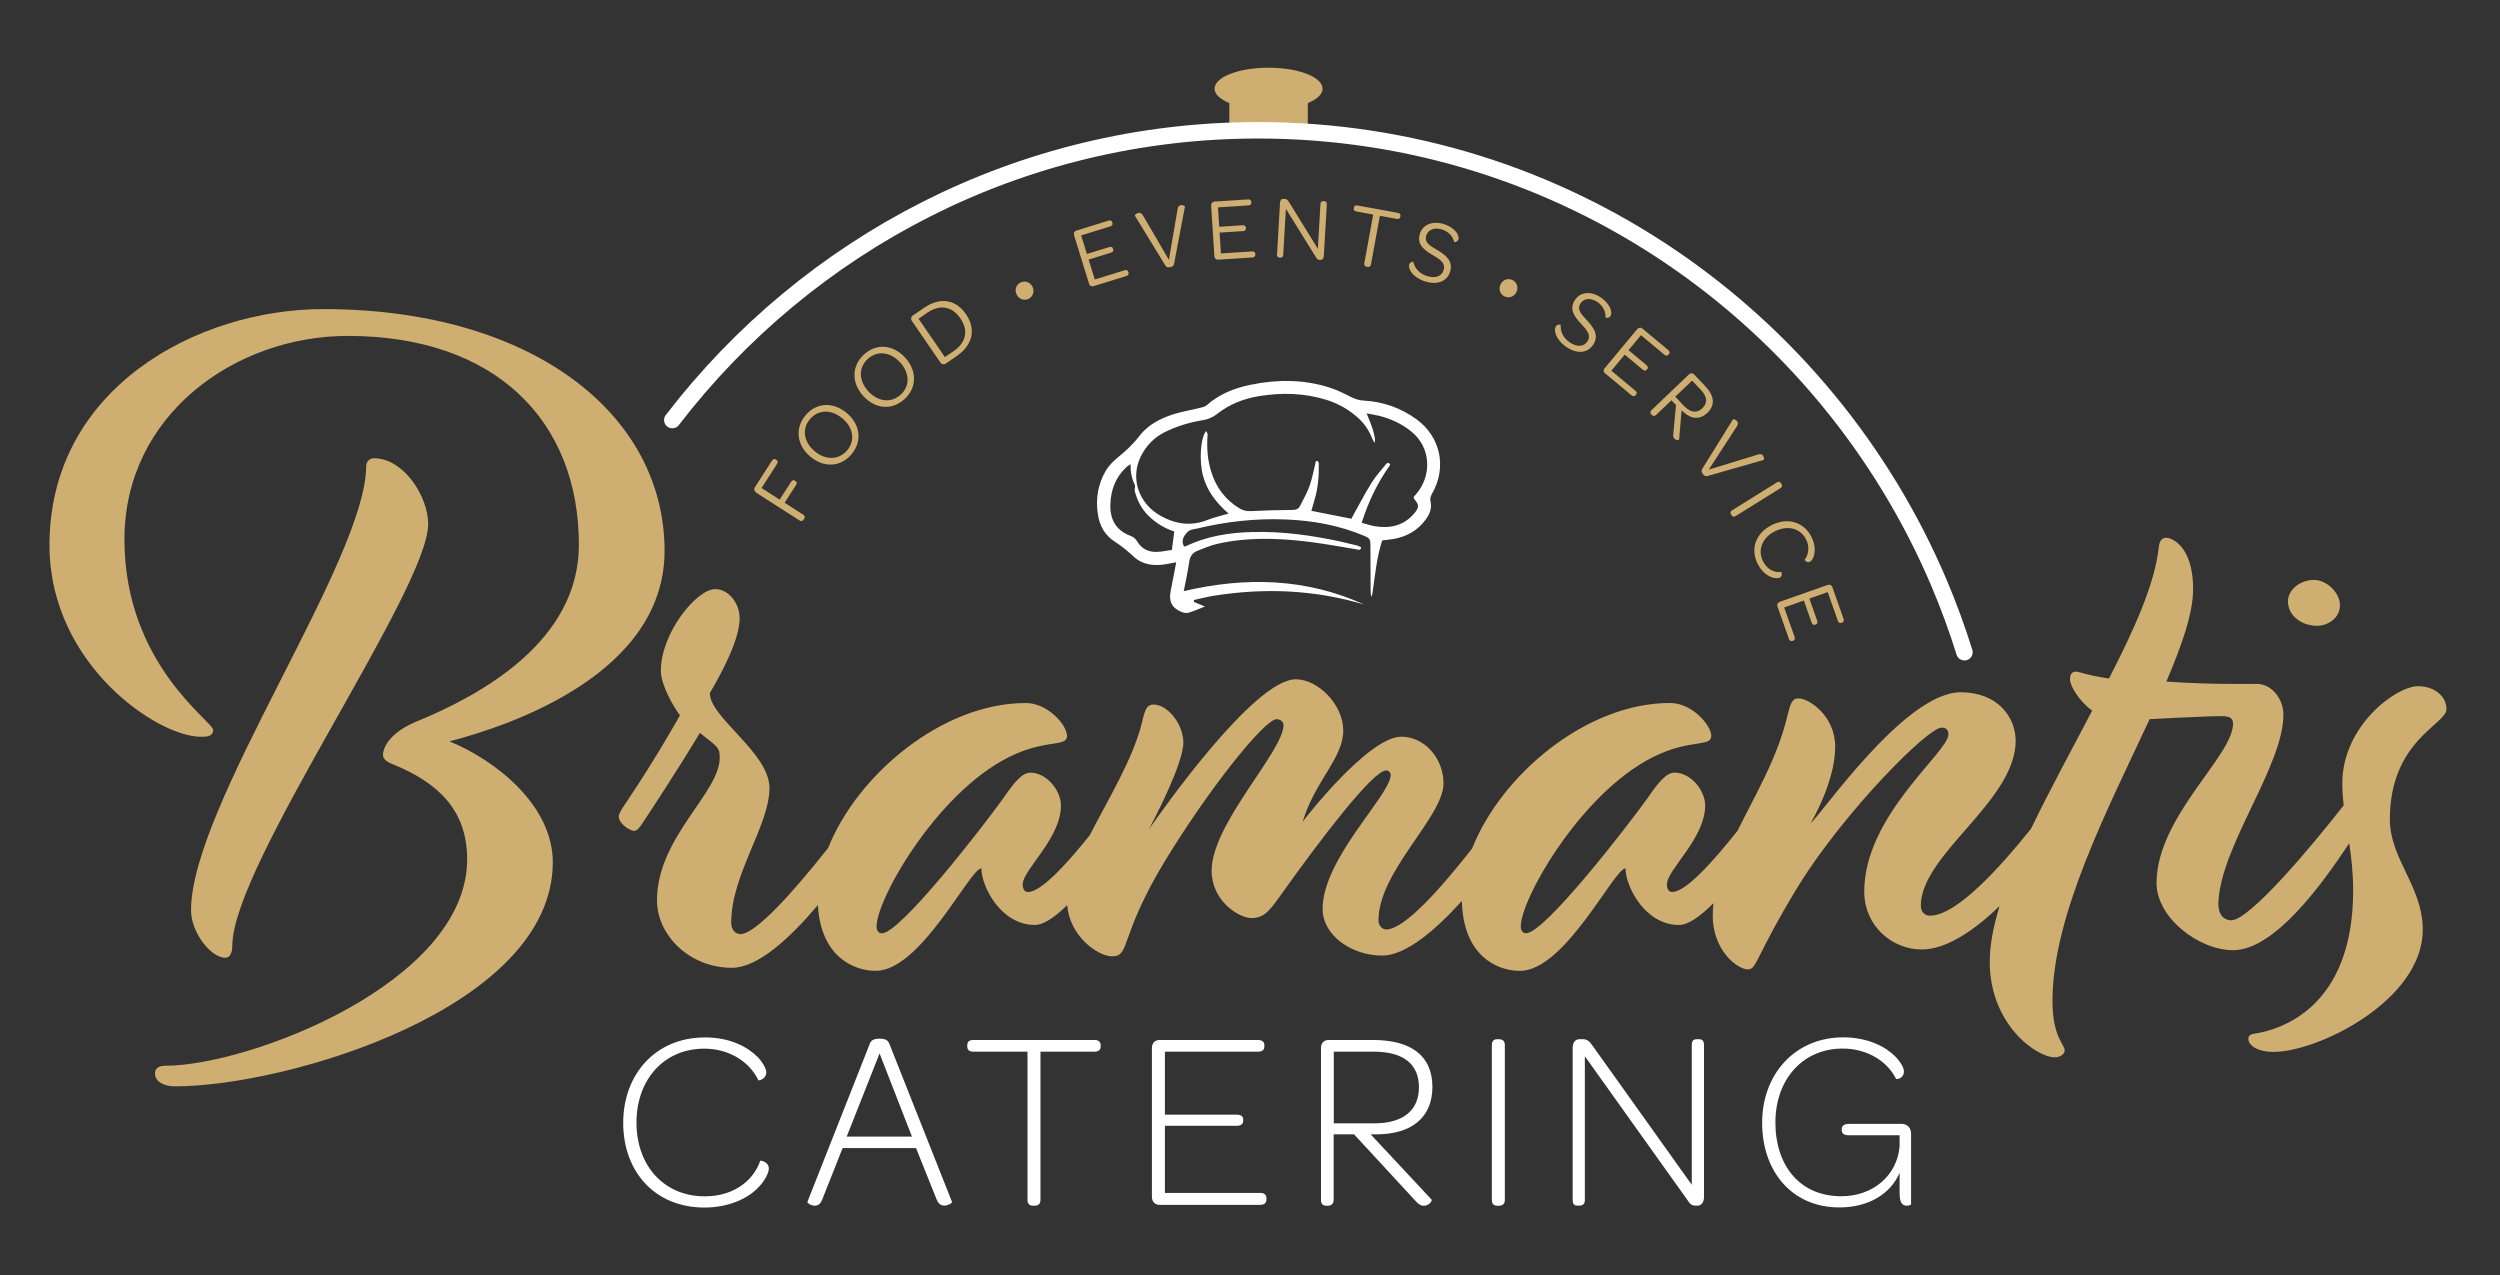
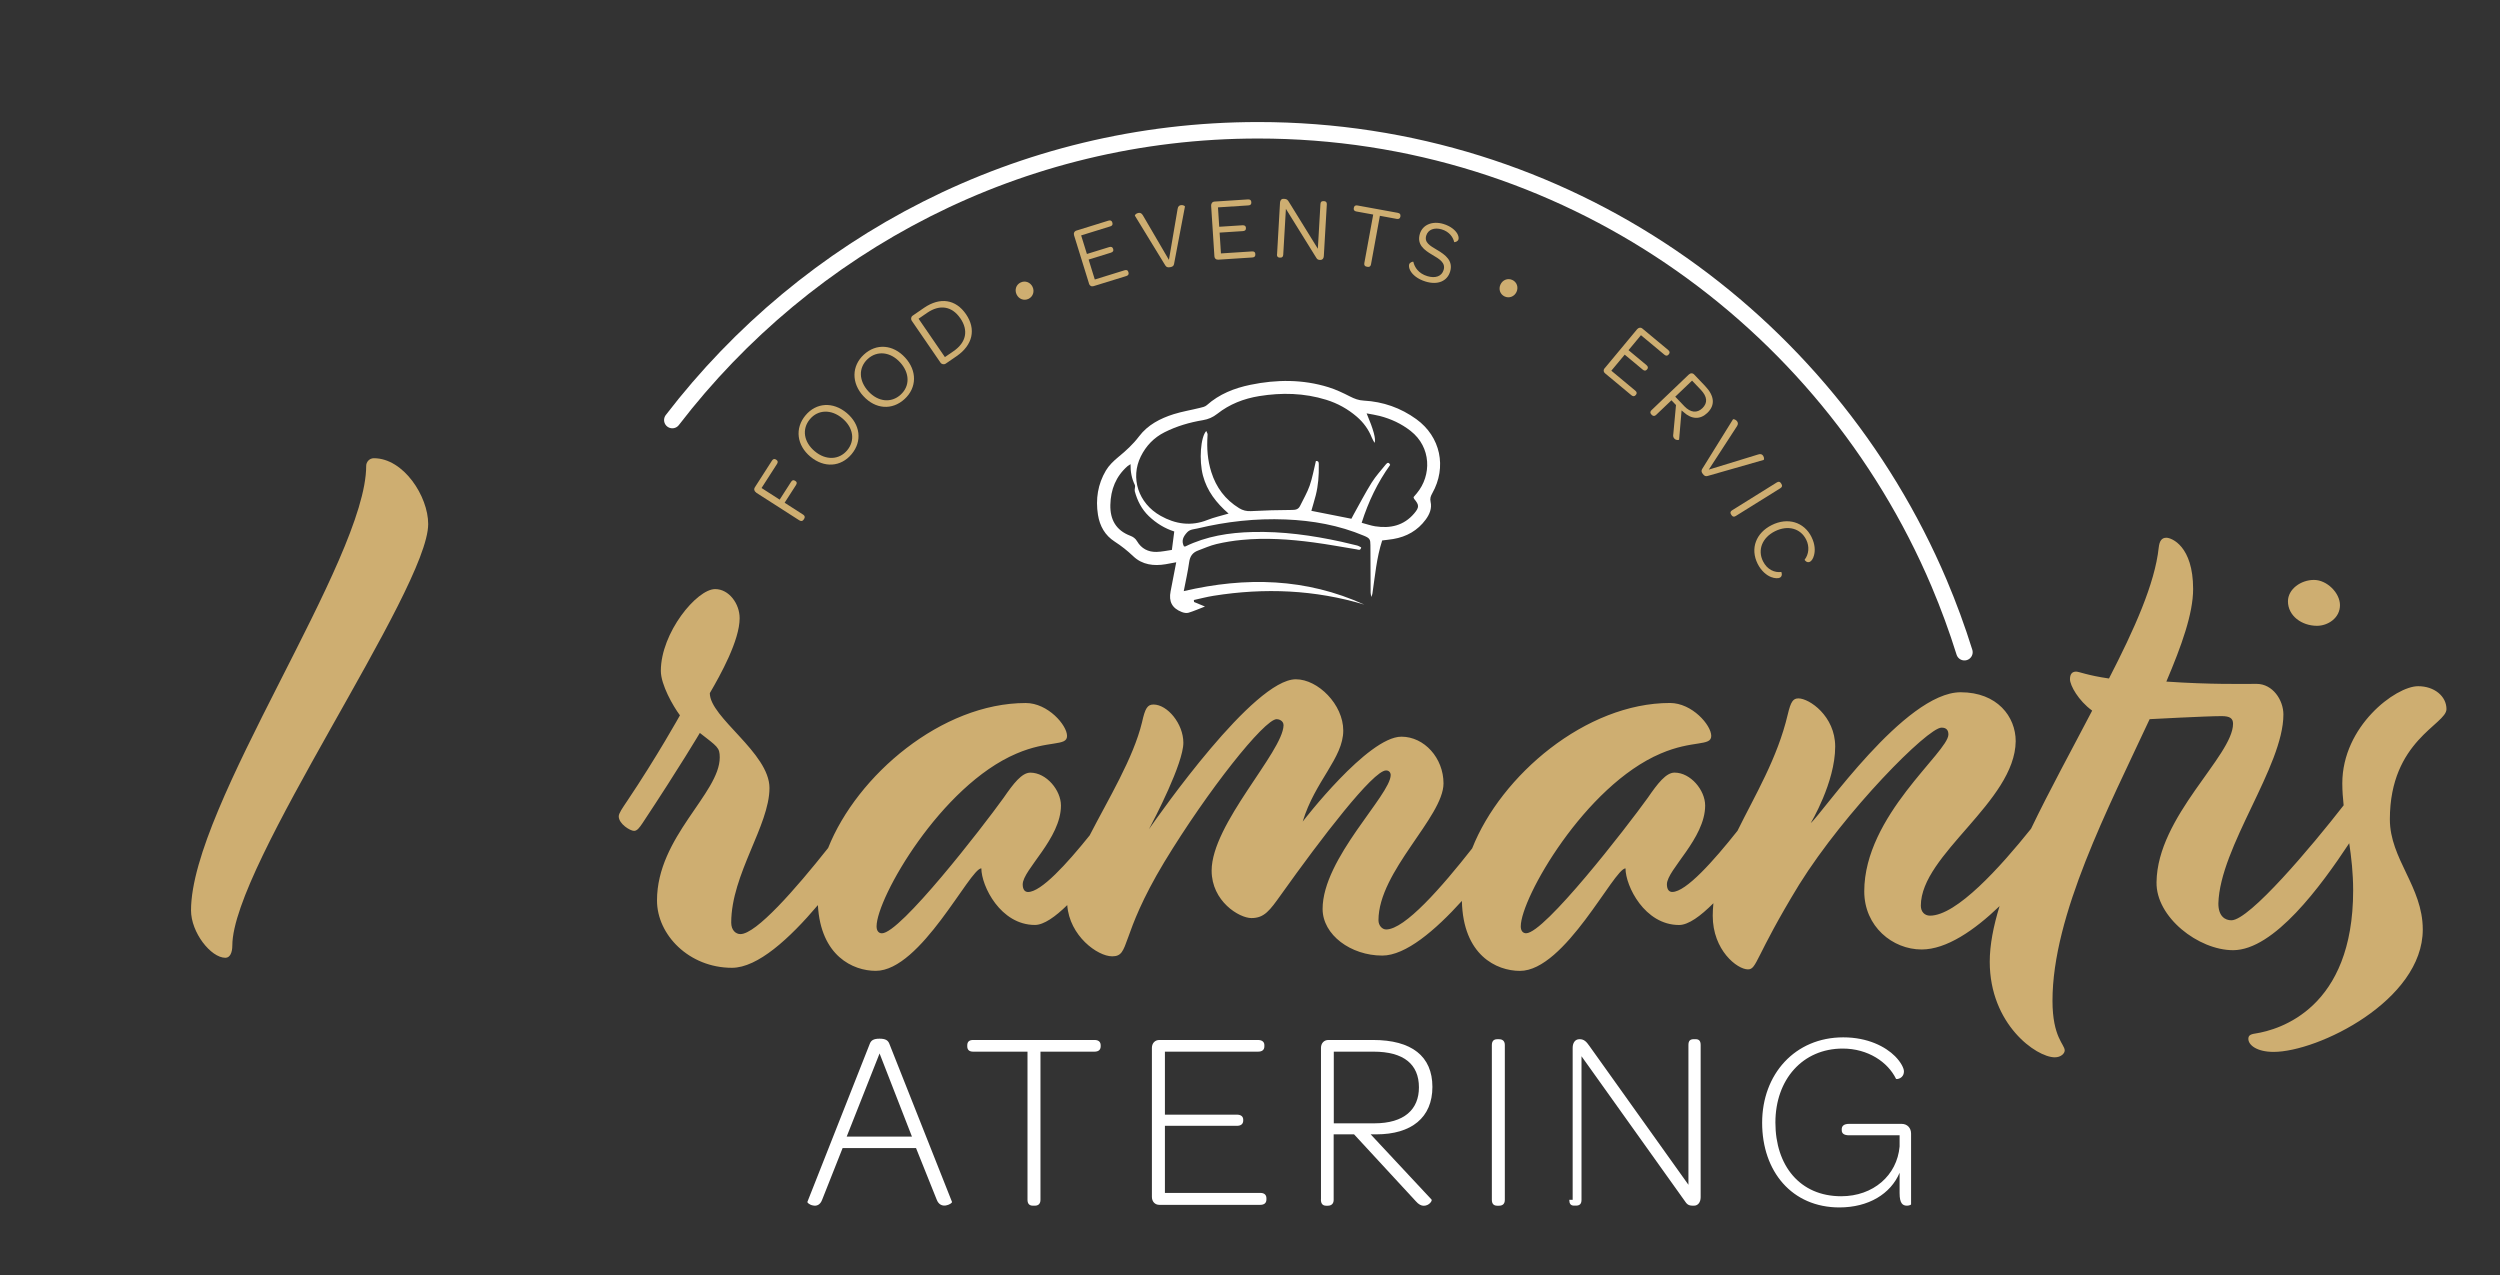
<svg xmlns="http://www.w3.org/2000/svg" id="Logo" viewBox="0 0 599.27 305.74">
  <rect x="0" y="0" width="599.27" height="305.74" fill="#333333" stroke="none" />
-   <path d="m317.03,21.26c0-2.78-5.8-5.03-12.95-5.03s-12.94,2.25-12.94,5.03c0,1.34,1.35,2.55,3.54,3.45v7.34h18.81v-7.34c2.19-.9,3.54-2.11,3.54-3.45Z" style="fill:#ceae71; stroke-width:0px;" />
-   <path d="m107.77,177.7c14.85-3.85,51.53-16.32,51.53-45.66,0-33.01-32.09-57.95-81.79-57.95-30.26,0-66.02,19.07-65.65,57.22.37,28.06,25.86,45.3,36.31,45.3,1.65,0,2.93-.18,2.93-1.65,0-2.02-21.27-15.77-21.27-45.66s26.59-48.78,53.55-48.78c35.39,0,55.38,20.36,55.38,50.06,0,23.11-23.29,35.94-38.88,42.36-6.24,2.57-8.07,6.05-8.07,8.07,0,.92.92,1.65,2.38,2.2,10.82,4.4,17.79,11,17.79,22.74,0,29.71-52.45,49.51-72.26,49.51-1.83,0-2.57.73-2.57,1.83,0,2.02,2.2,3.12,4.77,3.12,26.77,0,90.59-18.71,90.59-53.73,0-13.57-13.57-24.39-24.76-28.97Z" style="fill:#ceae71; stroke-width:0px;" />
  <path d="m55.69,226.66c0-19.26,46.95-85.28,46.95-101.05,0-6.6-5.87-15.77-13.02-15.77-1.1,0-1.84.92-1.84,1.83,0,22.56-41.99,81.42-41.99,106.55,0,5.32,4.77,11.37,8.25,11.37,1.1,0,1.65-1.28,1.65-2.93Z" style="fill:#ceae71; stroke-width:0px;" />
  <path d="m555.41,150.01c2.57,0,5.5-1.83,5.5-4.95,0-2.93-3.12-6.05-6.24-6.05s-6.23,2.2-6.23,5.13c0,3.48,3.3,5.87,6.97,5.87Z" style="fill:#ceae71; stroke-width:0px;" />
  <path d="m579.62,164.49c-5.32,0-18.15,9.54-18.15,23.29,0,1.79.14,3.53.32,5.26-7.64,9.84-22.58,27.56-26.91,27.56-1.47,0-3.12-.92-3.12-4.03.37-13.57,15.59-32.83,15.59-45.3,0-3.48-2.57-7.34-6.42-7.34-3.48,0-11,.18-21.64-.55,3.67-8.62,6.42-16.32,6.42-22.19,0-10.27-5.14-12.29-6.42-12.29-1.1,0-1.65.73-1.83,2.38-.92,8.62-5.87,19.62-11.92,31.36-5.13-.73-7.15-1.65-7.88-1.65-.92,0-1.47.55-1.47,1.83,0,1.47,2.02,5.13,5.32,7.52-4.9,9.4-10.22,19.08-14.65,28.31-7.4,9.24-17.86,20.84-24.22,20.84-1.29,0-2.2-.92-2.2-2.38,0-12.29,22.56-24.94,22.74-39.43,0-5.87-4.4-11.74-13.2-11.74-13.39,0-33.38,29.34-35.94,31.36,0,0,5.87-9.72,5.87-18.34,0-7.34-6.24-11.55-8.8-11.55-1.28,0-1.83.73-2.57,3.85-2.47,10.5-7.83,19.32-12.05,27.89-5.72,7.21-12.34,14.66-15.64,14.66-.73,0-1.28-.55-1.28-1.83,0-3.49,9.17-11,9.17-18.89,0-3.67-3.48-7.89-7.34-7.89-2.02,0-4.03,2.57-6.42,6.05-5.14,7.15-24.76,32.46-29.16,32.46-.73,0-1.28-.55-1.28-1.65,0-6.78,15.41-33.74,33.56-41.44,7.7-3.3,12.1-1.65,12.1-4.22s-4.58-7.89-9.9-7.89c-20.13,0-40.5,17.34-47.41,34.86-7.32,9.33-16.15,19.43-20.62,19.43-.92,0-1.84-.92-1.84-2.2,0-11.74,15.59-24.76,15.59-32.82,0-6.05-4.59-11.19-10.09-11.19-8.07,0-23.66,20.35-23.66,20.35,2.93-9.72,9.72-15.22,9.72-21.82,0-6.24-6.05-12.29-11.37-12.29-10.09,0-32.64,32.28-35.21,35.94,1.28-2.38,8.25-15.77,8.25-20.72,0-4.59-3.85-9.17-7.15-9.17-1.47,0-2.02.92-2.75,4.22-2.08,8.64-8.06,18.39-12.56,27.15-5.5,6.85-11.63,13.57-14.77,13.57-.73,0-1.28-.55-1.28-1.83,0-3.49,9.17-11,9.17-18.89,0-3.67-3.48-7.89-7.34-7.89-2.02,0-4.03,2.57-6.42,6.05-5.14,7.15-24.76,32.46-29.16,32.46-.73,0-1.28-.55-1.28-1.65,0-6.78,15.41-33.74,33.56-41.44,7.7-3.3,12.1-1.65,12.1-4.22s-4.58-7.89-9.9-7.89c-20.09,0-40.41,17.26-47.37,34.75-7.84,9.9-17.26,20.64-21.03,20.64-1.1,0-2.2-.92-2.2-2.75,0-11.55,9.17-23.29,9.17-32.27,0-8.44-14.3-16.87-14.3-22.74,2.57-4.4,7.15-12.65,7.15-17.97,0-3.48-2.57-6.97-5.87-6.97-4.4,0-13.02,10.45-13.02,19.62,0,3.3,2.93,8.44,4.58,10.64,0,0-5.5,9.9-12.65,20.54-1.1,1.65-2.02,2.93-2.02,3.67,0,1.83,2.75,3.49,3.67,3.49.73,0,1.28-.74,2.02-1.84,8.99-13.57,13.75-21.64,13.75-21.64,4.22,3.3,4.77,3.48,4.77,5.87,0,8.62-15.04,19.07-15.04,34.29,0,8.25,7.7,16.14,17.97,16.14,6.15,0,13.77-6.97,20.6-15.03.66,12.21,8.43,15.76,13.87,15.76,10.82,0,22.56-24.57,25.31-24.57,0,4.22,4.59,13.57,12.84,13.57,2.12,0,4.87-1.94,7.75-4.76.53,7.37,7.25,12.28,10.77,12.28,4.4,0,1.65-4.58,12.47-22.56,10.45-17.24,24.02-34.29,26.96-34.29.55,0,1.65.37,1.65,1.47-.18,6.42-17.24,23.66-17.24,34.84,0,7.34,6.6,11.37,9.54,11.37,3.12,0,4.4-1.83,7.15-5.68,9.54-13.39,22.01-29.71,25.13-29.71.73,0,1.1.55,1.1,1.1,0,4.77-16.32,19.99-16.32,32.09,0,6.24,6.79,11.19,14.3,11.19,5.6,0,12.66-6,19.09-13.1.27,13.03,8.32,16.77,13.91,16.77,10.82,0,22.56-24.57,25.31-24.57,0,4.22,4.59,13.57,12.84,13.57,2.24,0,5.17-2.15,8.23-5.22-.1,1-.16,2.01-.16,3.02,0,8.25,5.87,12.84,8.44,12.84,2.2,0,1.65-2.93,12.29-20.35,11-17.61,30.81-37.6,34.11-37.6,1.28,0,1.65.73,1.65,1.65,0,4.22-20.17,19.44-20.17,37.59,0,8.43,6.79,13.94,13.75,13.94,5.95,0,12.62-4.57,18.69-10.4-1.48,4.81-2.36,9.31-2.36,13.33,0,15.04,11.19,22.92,15.59,22.92,1.47,0,2.38-.92,2.38-1.65,0-1.47-2.93-3.12-2.93-11.92,0-20.54,13.39-46.21,23.29-67.49,0,0,13.57-.73,17.24-.73,2.02,0,2.75.55,2.75,1.83,0,7.7-18.16,22.19-18.34,37.96-.18,8.43,10.09,16.32,18.34,16.32,9.85,0,21.12-15.45,27.85-25.64.51,3.45.94,7.12.94,11.33,0,28.24-17.6,33.38-23.47,34.29-1.28.18-1.65.55-1.65,1.28,0,1.47,2.02,3.12,6.05,3.12,10.63,0,35.76-12.29,35.76-29.34,0-10.27-7.89-16.87-7.89-26.41,0-18.89,13.57-22.74,13.57-26.41,0-3.12-2.93-5.5-6.79-5.5Z" style="fill:#ceae71; stroke-width:0px;" />
  <path d="m161.16,100.69c32.45-42.25,83.28-69.46,140.42-69.46,73.27,0,136.16,44.73,163.24,108.56,2.28,5.39,4.31,10.91,6.07,16.55" style="fill:none; stroke:#fff; stroke-linecap:round; stroke-linejoin:round; stroke-width:3.95px;" />
  <path d="m181.27,118.07c-.47-.3-.61-.8-.32-1.26l4.09-6.38c.27-.42.61-.51.95-.28l.11.07c.38.24.42.58.15,1l-3.7,5.76,4.34,2.79,2.73-4.25c.28-.44.59-.52.95-.28l.09.05c.38.25.42.55.14.99l-2.72,4.23,4.45,2.86c.4.26.48.62.23,1l-.13.2c-.25.38-.61.43-1.06.14l-10.32-6.62Z" style="fill:#ceae71; stroke-width:0px;" />
  <path d="m194.26,109.47c-3.27-2.72-3.78-6.79-1.18-9.9s6.61-3.31,9.88-.58c3.27,2.73,3.78,6.76,1.18,9.87-2.6,3.12-6.61,3.34-9.88.61Zm7.65-9.2c-2.63-2.2-5.82-2.13-7.78.23-1.95,2.34-1.49,5.45,1.18,7.68,2.64,2.2,5.81,2.1,7.77-.24,1.96-2.35,1.48-5.45-1.17-7.67Z" style="fill:#ceae71; stroke-width:0px;" />
  <path d="m206.96,94.96c-2.88-3.13-2.86-7.22.13-9.97,2.99-2.75,6.99-2.41,9.87.72,2.88,3.13,2.86,7.2-.12,9.94-2.99,2.75-6.99,2.45-9.87-.69Zm8.79-8.11c-2.33-2.53-5.49-2.87-7.75-.8-2.24,2.06-2.19,5.21.17,7.77,2.32,2.53,5.49,2.84,7.73.78,2.26-2.07,2.19-5.21-.15-7.75Z" style="fill:#ceae71; stroke-width:0px;" />
  <path d="m218.59,76.94c-.32-.46-.22-1,.19-1.28l2.72-1.87c3.85-2.64,7.6-2.05,10.06,1.53,2.47,3.6,1.62,7.4-2.26,10.06l-2.58,1.77c-.45.3-1,.19-1.29-.24l-6.84-9.97Zm11.6-.65c-1.99-2.9-4.91-3.38-7.92-1.32l-2.08,1.43,6.31,9.2,2.07-1.42c3.04-2.09,3.64-4.96,1.62-7.9Z" style="fill:#ceae71; stroke-width:0px;" />
  <path d="m244.66,67.71c1.07-.51,2.32-.06,2.85,1.05s.1,2.37-.97,2.88c-1.09.52-2.32.06-2.85-1.05-.53-1.11-.13-2.36.97-2.88Z" style="fill:#ceae71; stroke-width:0px;" />
  <path d="m261.05,67.99l-3.58-11.55c-.17-.54.05-1.01.56-1.17l7.67-2.38c.48-.15.79,0,.92.42l.03.1c.13.43-.05.72-.52.86l-6.97,2.16,1.38,4.45,5.34-1.65c.5-.15.81,0,.93.39l.03.08c.13.43-.05.71-.55.87l-5.34,1.65,1.48,4.78,7.13-2.21c.48-.15.79-.02.91.4l.03.1c.13.43-.04.74-.52.88l-7.84,2.42c-.51.16-.95-.09-1.12-.62Z" style="fill:#ceae71; stroke-width:0px;" />
  <path d="m279.34,63.64l-7.3-11.94c-.07-.12.29-.54.76-.64.44-.12.86.02,1.16.56l6.24,10.68,2.08-12.21c.08-.65.45-.89.84-.92.45-.06.94.2.92.34l-2.61,13.76c-.08.41-.27.67-.93.78s-.91-.05-1.15-.4Z" style="fill:#ceae71; stroke-width:0px;" />
  <path d="m291.1,61.39l-.78-12.06c-.03-.56.28-.97.82-1.01l8.01-.52c.49-.03.77.19.8.62v.11c.03.45-.21.68-.71.71l-7.28.47.3,4.65,5.58-.36c.52-.03.79.19.82.59v.09c.03.45-.21.68-.73.72l-5.58.36.32,4.99,7.45-.48c.49-.03.77.17.79.6v.11c.04.45-.2.71-.7.74l-8.18.53c-.54.03-.91-.31-.94-.87Z" style="fill:#ceae71; stroke-width:0px;" />
  <path d="m306.12,60.97l.71-12.38c.03-.58.34-.95.85-.93l.3.02c.49.03.72.28,1,.75l6.92,11.2.62-10.72c.03-.49.24-.72.71-.69h.19c.45.04.65.29.63.78l-.72,12.4c-.03.58-.36.93-.83.91h-.13c-.52-.04-.66-.2-.9-.6l-7.23-11.65-.64,11c-.03.48-.26.72-.71.69h-.19c-.45-.04-.63-.31-.6-.78Z" style="fill:#ceae71; stroke-width:0px;" />
  <path d="m329.17,51.43l-4.06-.74c-.47-.08-.68-.37-.6-.81l.02-.08c.08-.45.38-.63.85-.55l9.69,1.77c.49.09.7.37.62.82v.09c-.1.45-.39.63-.88.54l-4.04-.74-2.13,11.64c-.09.47-.37.68-.84.59l-.21-.04c-.45-.08-.63-.38-.55-.85l2.13-11.64Z" style="fill:#ceae71; stroke-width:0px;" />
  <path d="m337.78,63.39c.17-.56.96-.72,1.01-.64.28,1.32,1.25,2.81,3.34,3.44,1.96.59,3.46.05,3.92-1.48.52-1.72-1.01-2.63-2.76-3.65-1.89-1.13-3.71-2.42-2.94-5.01.66-2.19,3.02-3.15,5.63-2.37,1.74.52,2.83,1.46,3.34,2.32.29.52.39,1.02.29,1.37-.18.6-1.01.73-1.03.66-.27-1.21-1.21-2.51-2.98-3.04-1.76-.53-3.28.03-3.72,1.48-.49,1.64.82,2.39,2.6,3.44,2.01,1.17,3.9,2.62,3.13,5.18-.7,2.34-2.99,3.27-5.85,2.41-1.96-.59-3.18-1.65-3.71-2.65-.3-.57-.37-1.1-.26-1.46Z" style="fill:#ceae71; stroke-width:0px;" />
  <path d="m362.52,67.11c1.08.5,1.52,1.75,1,2.87-.52,1.12-1.76,1.59-2.84,1.09-1.1-.51-1.52-1.76-1-2.87.52-1.12,1.74-1.59,2.84-1.09Z" style="fill:#ceae71; stroke-width:0px;" />
-   <path d="m372.97,78.2c.32-.49,1.13-.42,1.15-.33-.11,1.35.4,3.05,2.23,4.25,1.72,1.13,3.3,1.03,4.18-.31.98-1.5-.23-2.81-1.61-4.28-1.49-1.62-2.87-3.38-1.39-5.64,1.26-1.92,3.79-2.16,6.07-.67,1.52,1,2.3,2.21,2.55,3.17.14.58.09,1.09-.12,1.4-.34.52-1.18.41-1.18.34.09-1.23-.45-2.75-2-3.77-1.54-1.01-3.15-.91-3.98.36-.93,1.43.1,2.52,1.51,4.04,1.6,1.69,3,3.62,1.53,5.86-1.34,2.04-3.8,2.29-6.29.65-1.72-1.13-2.58-2.49-2.81-3.6-.13-.63-.04-1.16.16-1.47Z" style="fill:#ceae71; stroke-width:0px;" />
  <path d="m384.69,88.23l7.73-9.3c.36-.43.88-.51,1.29-.16l6.18,5.14c.38.32.43.67.15,1l-.07.08c-.29.35-.63.35-1.01.03l-5.61-4.67-2.98,3.59,4.3,3.58c.4.33.44.68.18.99l-.06.07c-.29.35-.63.35-1.03.01l-4.3-3.58-3.21,3.85,5.74,4.78c.38.32.44.65.17.98l-.07.08c-.29.35-.64.36-1.02.05l-6.31-5.25c-.42-.35-.45-.85-.09-1.28Z" style="fill:#ceae71; stroke-width:0px;" />
  <path d="m395.92,98.28l8.89-8.49c.41-.39.93-.41,1.3-.01l2.62,2.75c2.27,2.38,2.46,4.61.52,6.46-1.72,1.64-3.78,1.55-5.71-.23l-.45-.38-.59,6.98c-.02.14-.68.26-1.14-.22-.27-.28-.35-.62-.25-1.14l.64-6.91-1.09-1.14-3.69,3.52c-.31.3-.7.33-1.02-.01l-.13-.14c-.31-.33-.29-.68.1-1.05Zm7.78-.95c1.58,1.66,3.13,1.71,4.36.53,1.33-1.27,1.21-2.77-.37-4.43l-2.09-2.19-4.03,3.85,2.13,2.23Z" style="fill:#ceae71; stroke-width:0px;" />
  <path d="m408.03,112.41l7.38-11.89c.08-.11.61.02.92.39.31.34.37.78.02,1.28l-6.74,10.38,11.84-3.63c.61-.22,1,0,1.2.34.26.37.24.93.11.97l-13.46,3.85c-.4.11-.72.05-1.12-.48-.4-.53-.36-.83-.16-1.2Z" style="fill:#ceae71; stroke-width:0px;" />
  <path d="m425.92,115.64c.42-.26.74-.2.98.18l.13.2c.24.39.18.73-.25,1l-10.72,6.68c-.41.25-.76.17-1-.22l-.13-.2c-.24-.38-.13-.7.27-.96l10.72-6.68Z" style="fill:#ceae71; stroke-width:0px;" />
  <path d="m434.24,128.74c.88,1.78.89,3.34.58,4.41-.19.77-.61,1.34-.96,1.51-.73.37-1.31-.41-1.28-.49,1.02-1.3,1.2-3.17.38-4.81-1.35-2.72-4.39-3.55-7.48-2.02-3.05,1.52-4.24,4.47-2.87,7.21.99,1.99,2.77,2.77,4.37,2.55.08.01.4,1-.33,1.37-.39.19-1.2.21-2.09-.14-1.07-.41-2.37-1.43-3.25-3.2-1.82-3.65-.38-7.4,3.41-9.28,3.81-1.89,7.72-.75,9.53,2.9Z" style="fill:#ceae71; stroke-width:0px;" />
-   <path d="m426.65,144.25l11.4-4.02c.53-.19,1.01.01,1.19.52l2.67,7.58c.17.47.03.79-.38.94l-.1.03c-.43.15-.72-.02-.88-.49l-2.43-6.88-4.4,1.55,1.86,5.27c.17.49.03.81-.35.95l-.08.03c-.43.15-.72-.02-.89-.51l-1.86-5.27-4.72,1.67,2.49,7.04c.16.47.05.79-.36.93l-.1.03c-.43.15-.74-.01-.9-.48l-2.73-7.74c-.18-.51.05-.96.58-1.14Z" style="fill:#ceae71; stroke-width:0px;" />
-   <path d="m168.9,248.67c6.17,0,10.33,2.32,12.65,4.65,1.35,1.35,2.14,2.93,2.14,3.73,0,1.59-1.77,2.02-1.9,1.9-2.08-4.4-6.97-7.58-12.96-7.58-9.66,0-16.26,7.4-16.26,17.73s6.6,17.67,16.38,17.67c7.27,0,11.8-4.1,13.27-8.5.12-.18,2.08.25,2.08,1.83,0,.92-.86,2.93-2.69,4.71-2.32,2.38-6.79,4.65-12.78,4.65-11.68,0-19.44-8.44-19.44-20.29s7.95-20.48,19.5-20.48Z" style="fill:#fff; stroke-width:0px;" />
  <path d="m193.54,288.1l14.98-37.96c.3-.73.85-1.16,2.32-1.16s2.02.43,2.32,1.16l15.04,37.96c.06.25-.67.73-1.47.86-.8.12-1.71-.12-2.2-1.41l-4.95-12.35h-17.6l-4.89,12.35c-.49,1.35-1.4,1.59-2.2,1.41-.8-.12-1.41-.67-1.35-.86Zm25.06-15.65l-7.76-19.93-7.88,19.93h15.65Z" style="fill:#fff; stroke-width:0px;" />
  <path d="m246.29,252.09h-13.02c-.92,0-1.41-.43-1.41-1.28v-.24c0-.86.49-1.28,1.41-1.28h29.1c.92,0,1.47.43,1.47,1.28v.24c0,.86-.55,1.28-1.47,1.28h-12.96v35.52c0,.92-.49,1.4-1.34,1.4h-.49c-.85,0-1.28-.49-1.28-1.4v-35.52Z" style="fill:#fff; stroke-width:0px;" />
  <path d="m276.12,286.94v-35.76c0-1.1.73-1.89,1.77-1.89h23.66c.92,0,1.53.43,1.53,1.22v.3c0,.92-.61,1.28-1.53,1.28h-22.31v15.1h17.24c.98,0,1.53.43,1.53,1.22v.18c0,.85-.55,1.28-1.53,1.28h-17.24v16.08h22.86c.92,0,1.47.43,1.47,1.28v.3c0,.86-.55,1.28-1.47,1.28h-24.21c-1.04,0-1.77-.79-1.77-1.9Z" style="fill:#fff; stroke-width:0px;" />
  <path d="m316.65,287.55v-36.37c0-1.1.73-1.89,1.77-1.89h10.7c9.29,0,14.24,3.91,14.24,11.25s-5.01,11.37-13.45,11.37h-1.35l14.61,15.65c.18.25-.55,1.47-1.9,1.47-.55,0-1.22-.3-1.9-1.1l-14.79-16.02h-4.89v15.71c0,.8-.43,1.4-1.41,1.4h-.37c-.85,0-1.28-.49-1.28-1.47Zm12.78-18.28c7.21,0,10.7-3.36,10.7-8.62,0-5.56-3.67-8.56-10.88-8.56h-9.53v17.18h9.72Z" style="fill:#fff; stroke-width:0px;" />
  <path d="m357.61,250.51c0-.92.43-1.4,1.28-1.4h.43c.92,0,1.4.49,1.4,1.4v37.11c0,.92-.49,1.4-1.4,1.4h-.43c-.86,0-1.28-.49-1.28-1.4v-37.11Z" style="fill:#fff; stroke-width:0px;" />
-   <path d="m376.98,287.61v-36.43c0-1.16.55-2.08,1.65-2.08h.8c1.1,0,1.65.61,2.38,1.65l23.72,33.25v-33.5c0-.98.37-1.4,1.28-1.4h.43c.85,0,1.22.43,1.22,1.4v36.49c0,1.16-.61,2.02-1.59,2.02h-.25c-1.16,0-1.47-.37-2.08-1.28l-24.64-34.54v34.41c0,.92-.37,1.4-1.34,1.4h-.43c-.86,0-1.16-.49-1.16-1.4Z" style="fill:#fff; stroke-width:0px;" />
+   <path d="m376.98,287.61v-36.43c0-1.16.55-2.08,1.65-2.08c1.1,0,1.65.61,2.38,1.65l23.72,33.25v-33.5c0-.98.37-1.4,1.28-1.4h.43c.85,0,1.22.43,1.22,1.4v36.49c0,1.16-.61,2.02-1.59,2.02h-.25c-1.16,0-1.47-.37-2.08-1.28l-24.64-34.54v34.41c0,.92-.37,1.4-1.34,1.4h-.43c-.86,0-1.16-.49-1.16-1.4Z" style="fill:#fff; stroke-width:0px;" />
  <path d="m458.1,271.72v16.99c0,.06-.43.3-.98.3-1.04,0-1.77-.55-1.77-3v-4.89c-2.14,5.07-7.46,8.31-14.43,8.31-11.37,0-18.52-8.62-18.52-20.29s7.89-20.48,19.44-20.48c5.93,0,10.15,2.26,12.41,4.52,1.47,1.47,2.14,2.93,2.14,3.61,0,1.77-1.71,1.96-1.89,1.83-1.96-4.03-6.72-7.27-12.78-7.27-9.6,0-16.14,7.4-16.14,17.73s5.87,17.67,15.77,17.67c7.7,0,13.39-5.01,14-11.92v-2.69h-12.1c-1.22,0-1.77-.43-1.77-1.22v-.24c0-.8.55-1.28,1.77-1.28h12.59c1.35,0,2.26.98,2.26,2.32Z" style="fill:#fff; stroke-width:0px;" />
  <path d="m286.24,144.31c.81.33,1.62.67,2.6,1.08-1.43.55-2.67,1.1-3.95,1.49-.48.14-1.11.02-1.6-.17-2.34-.91-3.17-2.51-2.69-4.95.45-2.27.88-4.53,1.35-6.98-.94.17-1.73.33-2.53.47-2.86.48-5.62.14-7.77-1.91-1.4-1.33-2.85-2.48-4.46-3.52-2.31-1.48-3.57-3.72-4-6.41-.6-3.76-.03-7.35,1.9-10.62.73-1.23,1.84-2.29,2.95-3.21,1.84-1.51,3.56-3.07,5.01-4.99,2.08-2.75,5.07-4.29,8.29-5.31,2.04-.64,4.17-.98,6.25-1.5.58-.14,1.26-.27,1.68-.65,3.01-2.68,6.6-4.09,10.47-4.89,6.29-1.3,12.57-1.33,18.74.59,1.76.55,3.46,1.36,5.11,2.2,1.07.55,2.09.94,3.33,1,4.62.25,8.85,1.74,12.59,4.45,5.8,4.2,7.35,11.49,3.82,17.76-.38.67-.59,1.24-.41,2.03.36,1.6-.24,3.01-1.17,4.28-1.94,2.63-4.59,4.12-7.79,4.66-.89.15-1.78.23-2.64.34-1.36,4.18-1.71,8.5-2.35,12.78-.02.16-.1.32-.26.77-.08-.53-.16-.79-.16-1.06-.02-3.78-.05-7.56-.05-11.34,0-1.4-.16-1.7-1.53-2.27-6.01-2.53-12.31-3.65-18.79-3.91-7.15-.29-14.2.49-21.15,2.16-.85.2-1.77.18-2.47.93-.92,1-1.44,2.01-.77,3.34.11.02.24.09.32.05,5.08-2.48,10.51-3.33,16.09-3.47,7.21-.19,14.29.79,21.32,2.33,1.27.28,2.53.58,3.79.9.35.09.67.31.98.46-.18.84-.68.54-1.09.47-3.45-.56-6.89-1.21-10.36-1.67-5.71-.76-11.46-1.15-17.22-.59-2.02.19-4.04.52-6.01.98-1.53.36-2.98,1.02-4.46,1.57-1.28.48-1.91,1.37-2.1,2.77-.32,2.28-.83,4.53-1.3,6.95,14.88-3.48,29.32-3.12,43.29,3.23-11.87-3.57-23.92-4.06-36.11-2.12-1.6.25-3.17.67-4.76,1.02.02.15.03.31.05.46Zm40.17-18.99c1.19.31,2.2.68,3.24.84,3.62.56,6.86-.16,9.34-3.08,1.24-1.47,1.23-2.02,0-3.48-.1-.11-.1-.3-.15-.44.28-.32.54-.62.79-.93,3.56-4.28,3.49-11.03-1.49-14.93-2.22-1.74-4.7-2.89-7.41-3.59-.99-.26-2.01-.4-3.14-.62q2.48,5.83,1.9,7.07c-.25-.47-.49-.83-.64-1.21-.78-1.99-2-3.67-3.6-5.05-2.16-1.86-4.61-3.22-7.35-4.07-5.29-1.64-10.66-1.75-16.07-.88-3.68.6-7.09,1.92-10.03,4.24-1.07.84-2.15,1.31-3.47,1.53-3.18.53-6.27,1.43-9.17,2.89-2.57,1.29-4.46,3.28-5.71,5.82-2.52,5.12-.63,11.19,4.76,14.22,3.54,1.99,7.29,2.56,11.22.99,1.59-.63,3.28-1,5.07-1.53-2.94-2.54-5.16-5.4-6.14-9.09-.98-3.71-.57-9.27.79-10.71.33.66.34.66.3,1.15-.2,2.95.01,5.86.91,8.7,1.16,3.7,3.34,6.61,6.66,8.65.89.55,1.79.77,2.87.71,3.26-.18,6.53-.26,9.8-.28.88,0,1.54-.14,1.94-.96.79-1.62,1.72-3.19,2.31-4.88.66-1.89,1-3.89,1.49-5.89.8-.06.68.56.69,1.01.05,2.43-.13,4.85-.73,7.22-.32,1.24-.7,2.47-1.05,3.71,3.23.64,6.36,1.26,9.6,1.9.17-.33.34-.68.53-1.01,1.43-2.56,2.78-5.17,4.33-7.65.98-1.57,2.26-2.95,3.42-4.4.34-.42.74-.54,1.01.16-3,4.18-5.21,8.77-6.82,13.84Zm-44.93,2.08c-2.27-.72-4.31-1.97-6.09-3.67-1.72-1.65-2.76-3.69-3.37-5.96-.13-.48.2-1.13,0-1.54-.74-1.53-1.05-3.15-1.02-4.97-.35.24-.55.34-.72.48-2.8,2.46-4.04,5.61-4.12,9.29-.08,3.54,1.37,6.1,4.76,7.39.7.27,1.24.63,1.65,1.33,1.02,1.75,2.67,2.6,4.66,2.55,1.27-.03,2.54-.32,3.68-.48.2-1.56.37-2.88.57-4.43Z" style="fill:#fff; stroke-width:0px;" />
</svg>